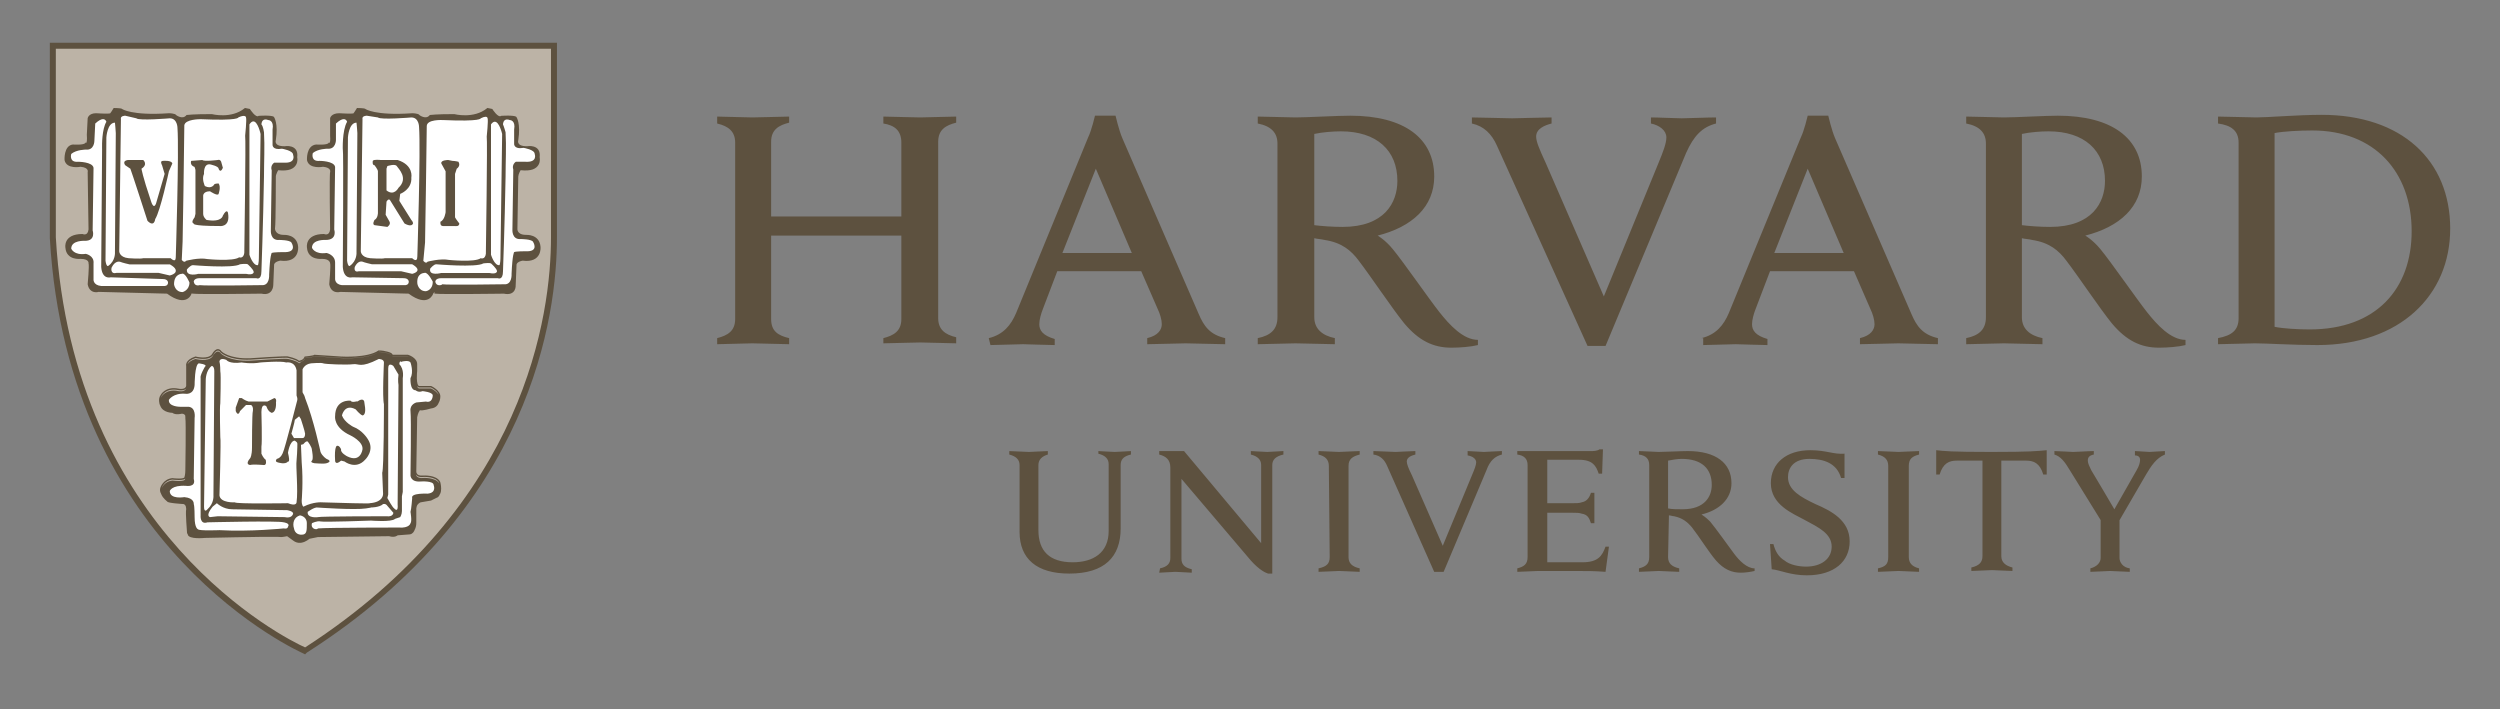
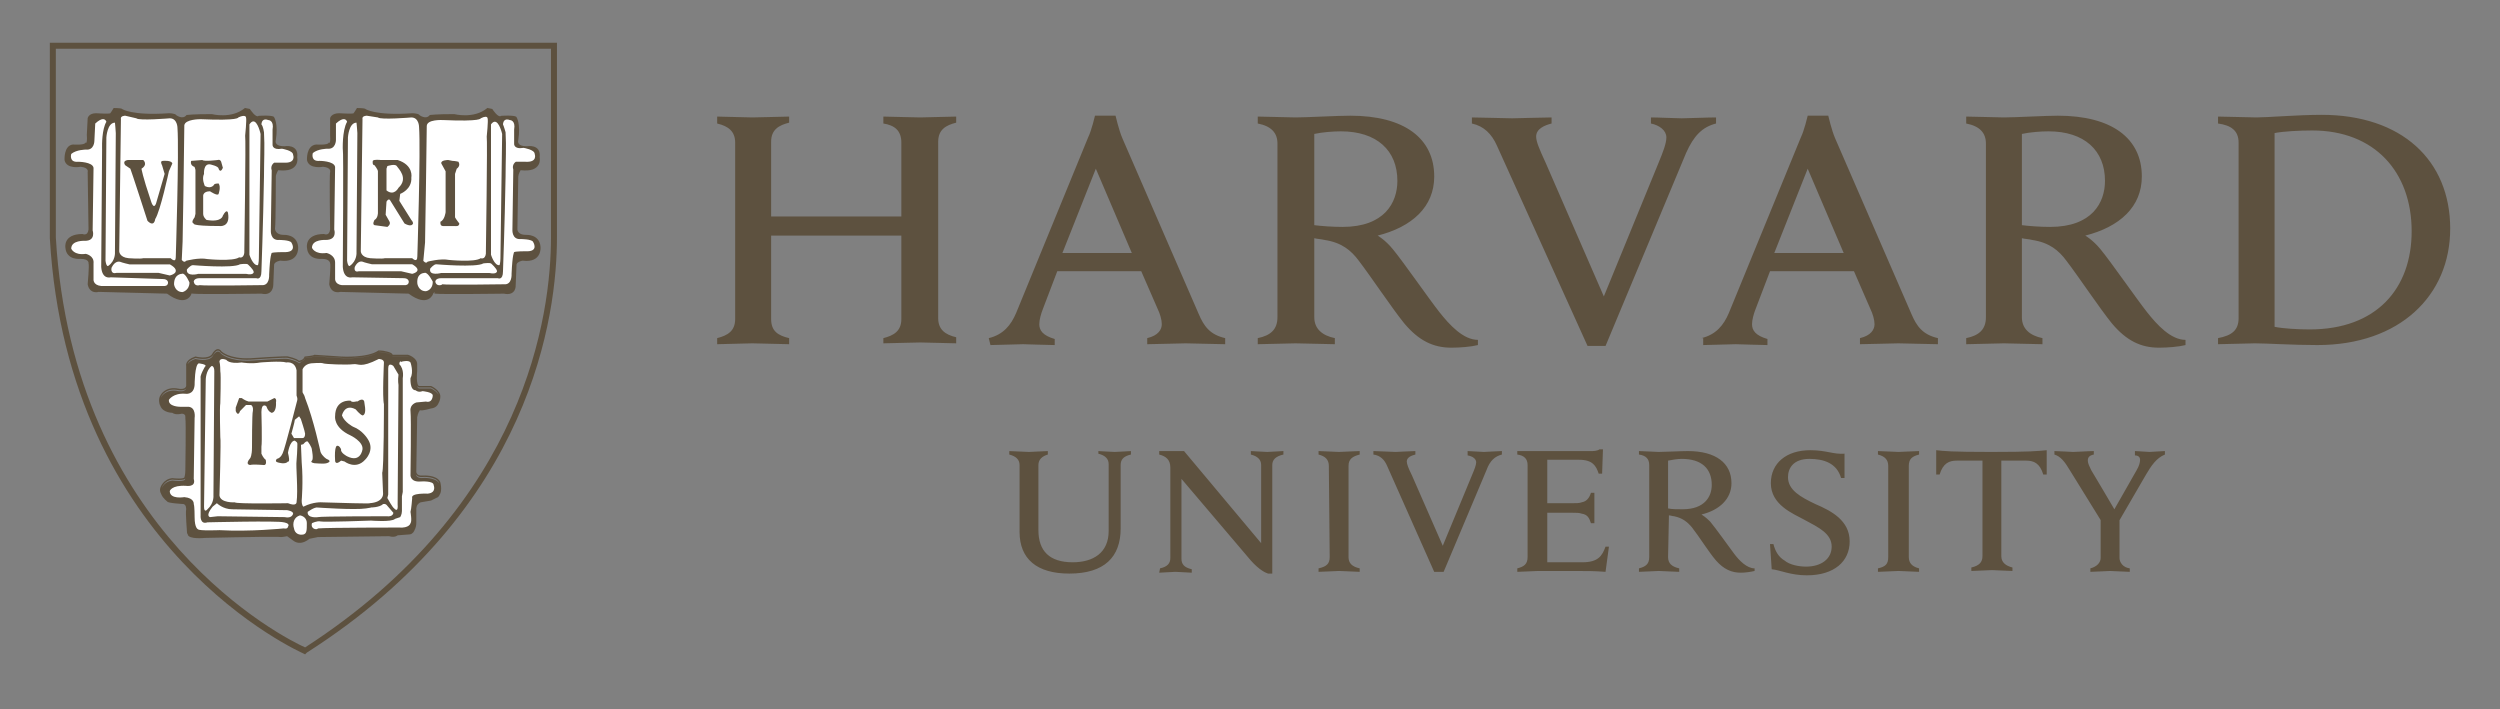
<svg xmlns="http://www.w3.org/2000/svg" width="148" height="42" viewBox="0 0 148 42" fill="none">
  <rect x="0" y="0" width="148" height="42" fill="#808080" stroke="none" />
  <path d="M60.358 27.527C60.358 27.218 60.156 27.012 59.75 26.909V26.704C59.953 26.704 60.713 26.755 60.916 26.755C61.068 26.755 61.829 26.704 62.032 26.704V26.909C61.677 27.012 61.474 27.218 61.474 27.527V31.384C61.474 32.619 62.133 33.287 63.503 33.287C64.72 33.287 65.633 32.722 65.633 31.436V27.475C65.633 27.166 65.43 26.961 65.024 26.858V26.704C65.176 26.704 65.785 26.755 65.988 26.755C66.191 26.755 66.799 26.704 66.951 26.704V26.909C66.495 27.012 66.343 27.218 66.343 27.527V31.281C66.343 32.979 65.379 33.956 63.3 33.956C61.373 33.956 60.358 33.082 60.358 31.487L60.358 27.527ZM68.675 33.647C69.132 33.544 69.284 33.339 69.284 33.03V27.681C69.284 27.218 69.03 27.012 68.625 26.909V26.704H70.095L74.66 32.156V27.526C74.66 27.218 74.457 27.012 74.051 26.909V26.703C74.203 26.703 74.812 26.755 75.015 26.755C75.218 26.755 75.826 26.703 75.978 26.703V26.909C75.522 27.012 75.319 27.218 75.319 27.526V33.956H75.066C74.913 33.904 74.558 33.75 74.051 33.184L69.943 28.349V33.081C69.943 33.39 70.095 33.596 70.552 33.699V33.904C70.4 33.904 69.791 33.853 69.588 33.853C69.385 33.853 68.777 33.904 68.625 33.904L68.675 33.647ZM104.784 32.207H104.986C105.088 32.619 105.291 32.979 105.646 33.184C105.95 33.441 106.508 33.544 106.914 33.544C107.826 33.544 108.435 33.081 108.435 32.361C108.435 31.59 107.674 31.23 106.812 30.767C106.153 30.407 104.834 29.892 104.834 28.607C104.834 27.424 105.747 26.652 107.167 26.652C108.131 26.652 108.536 26.909 109.196 26.858V28.298H108.993C108.739 27.424 107.979 27.166 107.116 27.166C106.153 27.166 105.849 27.732 105.849 28.247C105.849 29.018 106.609 29.43 107.471 29.841C108.435 30.253 109.5 30.818 109.5 32.053C109.5 33.236 108.587 34.059 106.964 34.059C106.001 34.059 105.392 33.75 104.885 33.699L104.784 32.207ZM124.41 30.87L122.533 27.835C122.229 27.321 121.975 27.012 121.621 26.909V26.703C121.874 26.703 122.584 26.755 122.736 26.755C122.939 26.755 123.649 26.703 123.953 26.703V26.909C123.7 26.961 123.598 27.064 123.598 27.269C123.598 27.424 123.7 27.629 123.801 27.835C123.903 27.989 125.17 30.15 125.17 30.15L126.489 27.835C126.641 27.578 126.692 27.372 126.692 27.218C126.692 27.064 126.59 26.961 126.388 26.961V26.703C126.59 26.703 127.098 26.755 127.25 26.755C127.402 26.755 127.96 26.703 128.163 26.703V26.909C127.655 27.115 127.351 27.578 127.047 28.092L125.373 30.973M125.475 30.613V33.03C125.475 33.287 125.678 33.596 126.083 33.647V33.853C125.88 33.853 125.12 33.802 124.917 33.802C124.714 33.802 124.004 33.853 123.75 33.853V33.647C124.156 33.544 124.359 33.287 124.359 33.03V30.715M89.824 26.703H94.185C94.338 26.703 94.54 26.703 94.692 26.601H94.895L94.845 28.041H94.642C94.49 27.578 94.287 27.218 93.475 27.218H91.599V29.79H93.07C93.272 29.79 93.526 29.79 93.627 29.738C93.932 29.687 94.084 29.481 94.185 29.172H94.388V30.973H94.185C94.084 30.664 93.983 30.458 93.627 30.407C93.526 30.355 93.272 30.355 93.07 30.355H91.599V33.287H93.678C94.591 33.287 94.845 32.927 95.047 32.361H95.25L95.047 33.853C94.388 33.802 93.983 33.802 93.222 33.802H91.041C90.838 33.802 90.078 33.853 89.824 33.853V33.647C90.23 33.544 90.433 33.39 90.433 32.979V27.527C90.433 27.167 90.23 26.961 89.824 26.909L89.824 26.703ZM78.667 27.578C78.667 27.218 78.464 27.012 78.058 26.909V26.703C78.312 26.703 79.022 26.755 79.275 26.755C79.478 26.755 80.239 26.703 80.493 26.703V26.909C80.087 27.012 79.833 27.166 79.833 27.578V32.978C79.833 33.338 80.036 33.544 80.493 33.647V33.853C80.239 33.853 79.529 33.801 79.275 33.801C79.073 33.801 78.312 33.853 78.058 33.853V33.647C78.515 33.544 78.718 33.39 78.718 32.978L78.667 27.578ZM111.783 27.578C111.783 27.218 111.581 27.012 111.175 26.909V26.703C111.428 26.703 112.189 26.755 112.392 26.755C112.595 26.755 113.356 26.703 113.609 26.703V26.909C113.203 27.012 113.001 27.166 113.001 27.578V32.978C113.001 33.338 113.203 33.544 113.609 33.647V33.853C113.356 33.853 112.646 33.801 112.392 33.801C112.189 33.801 111.428 33.853 111.175 33.853V33.647C111.631 33.544 111.783 33.39 111.783 32.978V27.578ZM117.869 26.755C115.485 26.755 115.08 26.703 114.623 26.652V28.092H114.826C115.029 27.424 115.384 27.269 115.84 27.269H117.362V32.927C117.362 33.287 117.159 33.493 116.703 33.596V33.801C116.956 33.801 117.717 33.75 117.92 33.75C118.123 33.75 118.883 33.801 119.137 33.801V33.596C118.731 33.493 118.478 33.287 118.478 32.927V27.269H119.948C120.405 27.269 120.76 27.424 120.962 28.092H121.165V26.652C120.607 26.703 120.253 26.755 117.869 26.755ZM98.75 32.978C98.75 33.339 98.953 33.544 99.409 33.647V33.853C99.156 33.853 98.395 33.801 98.192 33.801C97.989 33.801 97.279 33.853 97.026 33.853V33.647C97.431 33.544 97.634 33.39 97.634 32.978V27.526C97.634 27.166 97.431 26.961 97.026 26.909V26.703C97.279 26.703 97.989 26.755 98.192 26.755C98.547 26.755 99.511 26.703 99.916 26.703C101.59 26.703 102.503 27.424 102.503 28.607C102.503 29.532 101.793 30.201 100.728 30.458C100.728 30.458 100.981 30.613 101.235 30.87C101.539 31.23 102.351 32.361 102.655 32.773C102.959 33.184 103.416 33.647 103.872 33.647V33.801C103.669 33.853 103.314 33.904 103.061 33.904C102.503 33.904 102.046 33.699 101.59 33.184C101.184 32.721 100.576 31.744 100.17 31.23C99.916 30.921 99.612 30.664 99.105 30.561C99.004 30.561 98.902 30.51 98.801 30.51L98.75 32.978ZM98.75 30.098C98.953 30.149 99.308 30.149 99.612 30.149C100.931 30.149 101.336 29.378 101.336 28.709C101.336 27.732 100.728 27.166 99.561 27.166C99.308 27.166 99.004 27.218 98.75 27.269V30.098ZM82.116 27.578C81.964 27.218 81.71 26.96 81.305 26.909V26.703C81.558 26.703 82.42 26.755 82.623 26.755C82.775 26.755 83.536 26.703 83.79 26.703V26.909C83.587 26.96 83.282 27.063 83.282 27.32C83.282 27.475 83.384 27.732 83.587 28.143L85.412 32.31L87.137 28.143C87.289 27.783 87.39 27.526 87.39 27.372C87.39 27.166 87.187 27.012 86.883 26.96V26.703C87.086 26.703 87.644 26.755 87.847 26.755C87.999 26.755 88.658 26.703 88.912 26.703V26.909C88.506 27.012 88.202 27.269 87.999 27.835L85.463 33.853H84.905L82.116 27.578ZM88.607 8.598C88.303 7.929 87.847 7.466 87.136 7.312V6.952C87.593 6.952 89.165 7.004 89.52 7.004C89.824 7.004 91.346 6.952 91.853 6.952V7.312C91.447 7.415 90.94 7.621 90.94 8.084C90.94 8.392 91.143 8.855 91.498 9.627L94.947 17.548L98.192 9.627C98.446 9.01 98.649 8.495 98.649 8.135C98.649 7.724 98.243 7.415 97.736 7.312V6.952C98.192 6.952 99.207 7.004 99.562 7.004C99.866 7.004 101.083 6.952 101.59 6.952V7.312C100.779 7.518 100.272 8.032 99.815 9.061L95.048 20.48H93.983L88.607 8.598ZM42.456 20.017C43.065 19.862 43.522 19.605 43.522 18.885V8.444C43.522 7.775 43.116 7.467 42.456 7.312V6.901C42.761 6.901 44.181 6.952 44.536 6.952C44.941 6.952 46.412 6.901 46.717 6.901V7.261C46.108 7.415 45.651 7.672 45.651 8.392V12.816H53.36V8.444C53.36 7.724 52.954 7.415 52.295 7.312V6.901C52.599 6.901 54.07 6.952 54.476 6.952C54.831 6.952 56.251 6.901 56.606 6.901V7.261C55.997 7.415 55.541 7.672 55.541 8.392V18.834C55.541 19.502 55.946 19.811 56.606 19.965V20.325C56.301 20.325 54.831 20.274 54.476 20.274C54.07 20.274 52.65 20.325 52.295 20.325V20.017C52.904 19.862 53.36 19.605 53.36 18.885V13.947H45.651V18.885C45.651 19.605 46.057 19.862 46.717 20.017V20.377C46.412 20.377 44.891 20.325 44.536 20.325C44.181 20.325 42.812 20.377 42.456 20.377V20.017ZM131.308 20.017C132.12 19.862 132.525 19.554 132.525 18.834V8.444C132.525 7.724 132.069 7.415 131.308 7.312V6.901C131.765 6.901 133.185 6.952 133.59 6.952C134.25 6.952 136.025 6.798 137.445 6.798C142.161 6.798 145.052 9.473 145.052 13.536C145.052 17.496 142.06 20.428 137.191 20.428C135.771 20.428 134.148 20.325 133.489 20.325C133.083 20.325 131.765 20.377 131.308 20.377V20.017ZM134.655 19.348C135.163 19.451 136.025 19.502 136.735 19.502C140.69 19.502 142.77 17.085 142.77 13.69C142.77 10.193 140.589 7.724 136.887 7.724C136.126 7.724 135.163 7.775 134.655 7.878V19.348ZM77.806 18.782C77.806 19.451 78.262 19.862 79.023 20.017V20.377C78.566 20.377 77.146 20.325 76.69 20.325C76.335 20.325 74.915 20.377 74.459 20.377V20.017C75.219 19.862 75.625 19.502 75.625 18.782V8.495C75.625 7.878 75.27 7.467 74.459 7.312V6.901C74.915 6.901 76.284 6.952 76.69 6.952C77.349 6.952 79.175 6.849 79.936 6.849C83.131 6.849 84.906 8.187 84.906 10.45C84.906 12.25 83.587 13.433 81.559 13.947C81.559 13.947 82.015 14.205 82.471 14.771C83.029 15.439 84.601 17.702 85.21 18.474C85.819 19.245 86.63 20.12 87.492 20.12V20.428C87.086 20.531 86.427 20.583 85.92 20.583C84.855 20.583 83.993 20.171 83.131 19.142C82.421 18.268 81.153 16.365 80.443 15.439C79.986 14.822 79.428 14.359 78.414 14.205C78.211 14.153 78.008 14.153 77.806 14.102L77.806 18.782ZM77.806 13.33C78.211 13.382 78.871 13.433 79.479 13.433C81.964 13.433 82.725 11.993 82.725 10.707C82.725 8.907 81.508 7.775 79.378 7.775C78.921 7.775 78.262 7.827 77.806 7.929V13.33ZM119.696 18.782C119.696 19.451 120.152 19.862 120.913 20.017V20.377C120.456 20.377 119.036 20.325 118.631 20.325C118.276 20.325 116.856 20.377 116.399 20.377V20.017C117.16 19.862 117.566 19.502 117.566 18.782V8.495C117.566 7.878 117.211 7.467 116.399 7.312V6.901C116.856 6.901 118.225 6.952 118.631 6.952C119.29 6.952 121.116 6.849 121.826 6.849C125.021 6.849 126.796 8.187 126.796 10.45C126.796 12.25 125.477 13.433 123.449 13.947C123.449 13.947 123.905 14.205 124.362 14.771C124.919 15.439 126.491 17.702 127.1 18.474C127.709 19.245 128.52 20.12 129.382 20.12V20.428C128.977 20.531 128.317 20.583 127.81 20.583C126.745 20.583 125.883 20.171 125.021 19.142C124.311 18.268 123.043 16.365 122.333 15.439C121.876 14.822 121.319 14.359 120.304 14.205C120.102 14.153 119.899 14.153 119.696 14.102L119.696 18.782ZM119.696 13.33C120.101 13.382 120.761 13.433 121.369 13.433C123.854 13.433 124.615 11.993 124.615 10.707C124.615 8.907 123.398 7.775 121.268 7.775C120.811 7.775 120.152 7.827 119.696 7.929V13.33ZM58.534 20.017C59.396 19.811 59.852 19.245 60.157 18.525L64.417 8.135C64.62 7.724 64.823 6.849 64.823 6.849H66.04C66.04 6.849 66.243 7.724 66.445 8.187L70.959 18.577C71.263 19.297 71.618 19.811 72.531 20.017V20.377C72.024 20.377 70.553 20.325 70.198 20.325C69.843 20.325 68.423 20.377 67.916 20.377V20.017C68.576 19.862 68.778 19.502 68.778 19.194C68.778 18.937 68.677 18.577 68.525 18.268L67.561 16.056H62.591L61.729 18.319C61.628 18.577 61.526 18.937 61.526 19.194C61.526 19.554 61.729 19.862 62.439 20.068V20.428C61.983 20.428 60.816 20.377 60.563 20.377L58.635 20.428L58.534 20.017ZM67.003 14.976L64.873 9.987L62.895 14.976H67.003ZM100.727 20.017C101.589 19.811 102.046 19.245 102.35 18.525L106.61 8.135C106.813 7.724 107.016 6.849 107.016 6.849H108.233C108.233 6.849 108.436 7.724 108.639 8.187L113.152 18.577C113.457 19.297 113.812 19.811 114.725 20.017V20.377C114.217 20.377 112.747 20.325 112.392 20.325C112.037 20.325 110.617 20.377 110.11 20.377V20.017C110.769 19.862 110.972 19.502 110.972 19.194C110.972 18.937 110.87 18.577 110.718 18.268L109.755 16.056H104.785L103.922 18.319C103.821 18.577 103.72 18.937 103.72 19.194C103.72 19.554 103.922 19.862 104.632 20.068V20.428C104.176 20.428 103.01 20.377 102.756 20.377L100.829 20.428V20.017H100.727ZM109.146 14.976L107.016 9.987L105.038 14.976H109.146Z" fill="#5D513F" />
-   <path d="M3.153 2.735H32.82V14.102C32.82 19.297 30.893 30.356 18.113 38.586C18.113 38.586 4.217 32.722 3.152 14.102L3.153 2.735Z" fill="#BCB3A6" />
  <path d="M12.908 20.668C12.834 20.665 12.769 20.703 12.717 20.749C12.615 20.838 12.555 20.961 12.551 20.968C12.438 21.128 12.2 21.169 11.984 21.163C11.768 21.156 11.582 21.106 11.582 21.106L11.57 21.103L11.558 21.108C11.247 21.213 11.109 21.347 11.052 21.462C11.023 21.52 11.016 21.572 11.016 21.61C11.016 21.639 11.02 21.652 11.022 21.661V22.839C11.011 22.904 10.981 22.944 10.94 22.972C10.898 23 10.842 23.015 10.786 23.021C10.674 23.033 10.566 23.009 10.566 23.009H10.565C10.175 22.93 9.907 23.023 9.74 23.138C9.576 23.251 9.511 23.383 9.509 23.387C9.342 23.616 9.452 23.937 9.452 23.937V23.939C9.463 23.969 9.475 23.996 9.49 24.022C9.49 24.022 9.492 24.028 9.492 24.028C9.644 24.439 10.202 24.439 10.202 24.439C10.405 24.593 10.76 24.49 10.76 24.49C10.864 24.49 10.924 24.534 10.962 24.589C10.98 24.665 10.972 24.741 10.972 24.741L10.97 24.75L10.973 24.758C10.976 24.772 10.983 24.843 10.986 24.941C10.99 25.039 10.991 25.167 10.992 25.317C10.995 25.615 10.993 25.995 10.99 26.367C10.984 27.113 10.972 27.833 10.972 27.833C10.972 28.085 10.923 28.232 10.923 28.232L10.921 28.238V28.245C10.921 28.258 10.917 28.264 10.903 28.275C10.889 28.286 10.865 28.299 10.833 28.307C10.768 28.325 10.675 28.331 10.582 28.331C10.396 28.331 10.207 28.306 10.207 28.306L10.202 28.305L10.197 28.306C9.669 28.36 9.505 28.841 9.504 28.846V28.847C9.462 28.947 9.465 29.048 9.494 29.139C9.508 29.185 9.528 29.229 9.552 29.27C9.646 29.503 9.898 29.686 9.898 29.686C9.898 29.788 10.862 29.839 10.862 29.839C10.92 29.854 10.96 29.896 10.989 29.946C10.992 29.955 10.996 29.964 10.998 29.973C11.022 30.063 11.022 30.148 11.022 30.148C11.015 30.175 11.012 30.206 11.01 30.25C11.008 30.3 11.007 30.362 11.008 30.431C11.011 30.569 11.018 30.739 11.028 30.903C11.047 31.232 11.072 31.54 11.072 31.54L11.073 31.542V31.544C11.079 31.577 11.095 31.605 11.114 31.63C11.114 31.631 11.115 31.64 11.115 31.64C11.166 31.948 12.129 31.845 12.129 31.845C12.129 31.845 15.507 31.766 16.419 31.781C16.55 31.783 16.63 31.788 16.642 31.794C16.744 31.794 16.998 31.743 16.998 31.743L17.352 32C17.495 32.113 17.643 32.145 17.778 32.136C17.805 32.134 17.833 32.13 17.859 32.126C18.119 32.078 18.316 31.897 18.316 31.897L18.823 31.794C18.925 31.794 23.033 31.743 23.033 31.743C23.388 31.846 23.54 31.691 23.54 31.691L24.199 31.64C24.224 31.64 24.248 31.637 24.27 31.634C24.431 31.604 24.514 31.473 24.557 31.345C24.57 31.32 24.584 31.295 24.593 31.269C24.647 31.119 24.645 30.971 24.645 30.971V30.102C24.654 30.033 24.67 29.979 24.687 29.931C24.779 29.765 24.909 29.737 24.909 29.737L25.517 29.633L25.822 29.48C25.939 29.45 26.001 29.367 26.036 29.267C26.045 29.252 26.055 29.239 26.062 29.224C26.104 29.133 26.116 29.027 26.116 28.927C26.116 28.727 26.064 28.542 26.064 28.542L26.063 28.538L26.062 28.534C25.951 28.309 25.695 28.217 25.474 28.177C25.252 28.138 25.058 28.151 25.058 28.151H25.056C24.812 28.176 24.72 28.105 24.678 28.036C24.636 27.966 24.645 27.891 24.645 27.891V27.888L24.697 24.701C24.717 24.581 24.751 24.486 24.785 24.408C24.825 24.331 24.858 24.285 24.858 24.285C25.011 24.336 25.517 24.181 25.517 24.181C25.809 24.152 25.93 23.97 25.983 23.82C25.987 23.812 25.994 23.803 25.998 23.794C26.065 23.652 26.065 23.521 26.065 23.517C26.092 23.315 25.954 23.149 25.816 23.036C25.678 22.923 25.534 22.857 25.534 22.857L25.526 22.853H24.814C24.794 22.849 24.778 22.838 24.761 22.816C24.744 22.793 24.728 22.759 24.716 22.717C24.692 22.634 24.68 22.523 24.677 22.412C24.671 22.191 24.696 21.975 24.696 21.975L24.697 21.972V21.558C24.697 21.358 24.556 21.218 24.424 21.13C24.291 21.043 24.16 21.004 24.16 21.004L24.154 21.002H23.25C23.229 20.967 23.207 20.934 23.173 20.911C23.128 20.882 23.076 20.86 23.026 20.843C22.927 20.809 22.835 20.797 22.835 20.797C22.669 20.744 22.424 20.745 22.424 20.745H22.411L22.4 20.752C22.084 20.973 21.53 21.066 21.058 21.098C20.585 21.13 20.195 21.105 20.195 21.105L18.604 21.001L18.59 21.014C18.595 21.009 18.585 21.017 18.569 21.023C18.552 21.029 18.529 21.035 18.502 21.041C18.449 21.053 18.382 21.064 18.316 21.073C18.184 21.092 18.058 21.105 18.058 21.105L18.032 21.107L18.023 21.134C17.979 21.267 17.847 21.312 17.847 21.312L17.707 21.36C17.614 21.281 17.47 21.22 17.333 21.178C17.188 21.133 17.068 21.108 17.062 21.107C17.061 21.107 17.06 21.106 17.059 21.105C17.054 21.103 17.049 21.102 17.045 21.101C17.037 21.099 17.029 21.098 17.019 21.097C16.998 21.095 16.971 21.095 16.938 21.094C16.873 21.093 16.783 21.096 16.677 21.099C16.465 21.106 16.187 21.12 15.911 21.136C15.36 21.169 14.816 21.208 14.815 21.208C14.186 21.233 13.761 21.131 13.494 21.024C13.227 20.917 13.122 20.809 13.122 20.809C13.055 20.716 12.981 20.671 12.908 20.668ZM12.905 20.753C12.949 20.755 13.001 20.78 13.059 20.863L13.06 20.865L13.062 20.868C13.062 20.868 13.185 20.991 13.464 21.102C13.742 21.214 14.179 21.318 14.818 21.292H14.821C14.821 21.292 15.365 21.253 15.916 21.221C16.192 21.205 16.469 21.191 16.68 21.184C16.785 21.18 16.875 21.178 16.938 21.179C16.97 21.179 16.995 21.18 17.012 21.182C17.019 21.182 17.023 21.183 17.027 21.184L17.029 21.186L17.04 21.189C17.04 21.189 17.166 21.214 17.31 21.258C17.453 21.302 17.616 21.37 17.679 21.434L17.697 21.452L17.873 21.393C17.873 21.393 17.982 21.328 18.055 21.217C17.998 21.356 17.86 21.404 17.86 21.404L17.708 21.507C17.556 21.353 17.048 21.25 17.048 21.25C16.998 21.199 14.817 21.353 14.817 21.353C13.549 21.404 13.092 20.942 13.092 20.942C12.839 20.582 12.585 21.095 12.585 21.095C12.332 21.456 11.571 21.25 11.571 21.25C11.29 21.345 11.165 21.461 11.106 21.559C11.11 21.542 11.116 21.522 11.127 21.5C11.171 21.411 11.29 21.291 11.58 21.191C11.596 21.195 11.766 21.241 11.983 21.247C12.21 21.254 12.479 21.216 12.62 21.017L12.622 21.015L12.624 21.012C12.624 21.012 12.685 20.888 12.771 20.812C12.814 20.774 12.861 20.751 12.905 20.753ZM22.436 20.83C22.454 20.83 22.683 20.833 22.817 20.878L22.821 20.879L22.824 20.88C22.824 20.88 22.91 20.893 23.001 20.924C23.047 20.939 23.093 20.958 23.129 20.982C23.135 20.985 23.138 20.99 23.143 20.994C23.021 20.918 22.83 20.889 22.83 20.889C22.678 20.838 22.424 20.838 22.424 20.838C21.765 21.301 20.192 21.199 20.192 21.199L18.62 21.095C18.57 21.146 18.08 21.197 18.069 21.198C18.071 21.194 18.074 21.192 18.076 21.188C18.083 21.187 18.199 21.175 18.329 21.157C18.396 21.147 18.465 21.136 18.521 21.123C18.549 21.117 18.575 21.11 18.596 21.103C18.607 21.099 18.616 21.092 18.626 21.087L20.19 21.189C20.19 21.189 20.587 21.215 21.065 21.183C21.538 21.151 22.091 21.065 22.436 20.83ZM23.23 21.086H24.141C24.144 21.087 24.217 21.116 24.301 21.16C24.216 21.117 24.148 21.095 24.148 21.095H23.235C23.234 21.092 23.232 21.09 23.23 21.086ZM24.318 21.169C24.34 21.181 24.357 21.187 24.38 21.202C24.386 21.206 24.392 21.212 24.398 21.216C24.371 21.198 24.344 21.182 24.318 21.169ZM24.679 22.837C24.685 22.847 24.689 22.858 24.696 22.866C24.722 22.901 24.757 22.928 24.8 22.937L24.804 22.938H25.507C25.513 22.94 25.64 23 25.765 23.102C25.853 23.175 25.93 23.265 25.965 23.365C25.874 23.217 25.707 23.103 25.604 23.044C25.553 23.015 25.517 22.999 25.517 22.999H24.808C24.746 22.986 24.706 22.924 24.679 22.837ZM11.039 22.994C10.912 23.239 10.557 23.153 10.557 23.153C9.796 22.998 9.542 23.513 9.542 23.513C9.536 23.523 9.532 23.533 9.526 23.543C9.537 23.505 9.553 23.468 9.577 23.435L9.581 23.429C9.581 23.429 9.639 23.311 9.789 23.207C9.939 23.103 10.179 23.017 10.549 23.091C10.549 23.091 10.668 23.118 10.796 23.104C10.861 23.098 10.93 23.081 10.988 23.042C11.007 23.029 11.023 23.012 11.039 22.994ZM24.614 28.086C24.675 28.181 24.809 28.262 25.065 28.236C25.065 28.236 25.251 28.224 25.461 28.261C25.67 28.299 25.895 28.386 25.987 28.572C25.987 28.573 25.993 28.598 25.995 28.607C25.757 28.25 25.062 28.296 25.062 28.296C24.73 28.33 24.639 28.189 24.614 28.086ZM10.968 28.328C10.967 28.331 10.963 28.347 10.963 28.347C10.963 28.373 10.951 28.395 10.93 28.412C10.909 28.429 10.88 28.441 10.844 28.451C10.63 28.509 10.202 28.451 10.202 28.451C9.835 28.488 9.655 28.739 9.583 28.876C9.583 28.876 9.724 28.441 10.206 28.391C10.215 28.392 10.394 28.416 10.584 28.416C10.68 28.416 10.777 28.41 10.855 28.389C10.894 28.378 10.929 28.364 10.957 28.341C10.961 28.338 10.964 28.332 10.968 28.328ZM14.501 6.391L14.486 6.404C13.695 7.056 12.545 6.756 12.545 6.756L12.54 6.755H12.535C11.418 6.755 11.058 6.806 11.058 6.806L11.042 6.809L11.032 6.821C10.917 6.962 10.775 6.96 10.651 6.924C10.529 6.888 10.437 6.819 10.433 6.816C10.41 6.782 10.374 6.763 10.334 6.749C10.289 6.733 10.238 6.723 10.188 6.717C10.09 6.703 9.999 6.703 9.999 6.703H9.997L9.996 6.704C8.883 6.781 8.189 6.716 7.775 6.633C7.569 6.592 7.432 6.546 7.348 6.511C7.263 6.476 7.234 6.453 7.234 6.453L7.239 6.459C7.222 6.442 7.207 6.436 7.188 6.43C7.169 6.425 7.147 6.42 7.124 6.416C7.076 6.409 7.02 6.405 6.965 6.401C6.856 6.395 6.753 6.394 6.753 6.394H6.727L6.716 6.417C6.671 6.507 6.535 6.695 6.524 6.709C6.518 6.711 6.505 6.715 6.48 6.718C6.451 6.721 6.414 6.724 6.372 6.725C6.288 6.727 6.184 6.726 6.083 6.723C5.881 6.716 5.691 6.704 5.691 6.704L5.689 6.703H5.688C5.477 6.703 5.35 6.772 5.278 6.844C5.207 6.917 5.191 6.994 5.191 6.994L5.19 6.997L5.14 7.981V7.984C5.165 8.289 5.134 8.413 5.114 8.446C5.104 8.462 5.103 8.459 5.103 8.459L5.068 8.436L5.045 8.471C5.031 8.491 4.981 8.518 4.909 8.534C4.837 8.55 4.748 8.558 4.66 8.561C4.486 8.568 4.323 8.555 4.323 8.555L4.319 8.554L4.315 8.555C4.177 8.569 4.074 8.638 4.002 8.729C3.93 8.821 3.886 8.934 3.86 9.044C3.807 9.263 3.821 9.475 3.821 9.475V9.48C3.849 9.619 3.927 9.717 4.025 9.78C4.123 9.843 4.241 9.873 4.352 9.887C4.569 9.912 4.76 9.876 4.771 9.873H4.772C5.042 9.899 5.14 9.983 5.176 10.051C5.213 10.119 5.192 10.179 5.192 10.179L5.19 10.185V10.192C5.19 10.298 5.203 11.144 5.216 11.967C5.229 12.787 5.241 13.575 5.241 13.581C5.229 13.691 5.2 13.761 5.165 13.803C5.131 13.846 5.092 13.865 5.053 13.873C4.973 13.889 4.893 13.857 4.893 13.857L4.885 13.853H4.877C4.31 13.853 4.049 14.053 3.94 14.26C3.832 14.466 3.872 14.67 3.873 14.672C3.901 15.046 4.133 15.218 4.351 15.285C4.571 15.352 4.78 15.325 4.78 15.325L4.775 15.326C5.047 15.326 5.158 15.399 5.205 15.463C5.252 15.527 5.242 15.585 5.242 15.585L5.24 15.598L5.246 15.612C5.244 15.608 5.252 15.638 5.254 15.677C5.256 15.716 5.257 15.768 5.256 15.828C5.253 15.947 5.245 16.098 5.236 16.245C5.217 16.541 5.191 16.823 5.191 16.823V16.828L5.192 16.834C5.245 17.13 5.414 17.251 5.566 17.286C5.706 17.319 5.822 17.285 5.84 17.28H5.842L9.89 17.384C10.468 17.811 10.841 17.823 11.065 17.706C11.279 17.595 11.335 17.395 11.342 17.372L11.412 17.383C11.458 17.39 11.546 17.394 11.676 17.398C11.806 17.401 11.974 17.404 12.167 17.405C12.554 17.407 13.042 17.406 13.524 17.403C14.006 17.4 14.482 17.395 14.844 17.391C15.203 17.387 15.45 17.384 15.474 17.384H15.477C15.643 17.421 15.773 17.413 15.873 17.374C15.975 17.334 16.044 17.264 16.089 17.19C16.178 17.044 16.178 16.883 16.178 16.881V16.879L16.228 15.653C16.249 15.572 16.335 15.513 16.424 15.477C16.511 15.442 16.589 15.431 16.595 15.43C17.158 15.505 17.434 15.304 17.555 15.079C17.676 14.854 17.649 14.614 17.649 14.612V14.611C17.622 14.237 17.403 14.052 17.197 13.971C16.991 13.89 16.793 13.905 16.793 13.905L16.796 13.904C16.527 13.904 16.404 13.809 16.341 13.717C16.279 13.626 16.279 13.537 16.279 13.536V13.535C16.293 13.446 16.302 13.224 16.309 12.924C16.316 12.619 16.32 12.243 16.323 11.877C16.33 11.144 16.33 10.449 16.33 10.449C16.33 10.386 16.366 10.284 16.403 10.203C16.435 10.132 16.459 10.091 16.467 10.078C16.779 10.11 17.018 10.091 17.185 10.03C17.36 9.967 17.467 9.864 17.529 9.756C17.651 9.543 17.596 9.318 17.595 9.313C17.618 9.12 17.59 8.974 17.523 8.872C17.455 8.768 17.353 8.71 17.252 8.679C17.055 8.619 16.859 8.656 16.846 8.658C16.499 8.658 16.38 8.56 16.338 8.475C16.296 8.39 16.328 8.303 16.328 8.303L16.328 8.299L16.329 8.295C16.406 7.802 16.381 7.462 16.335 7.244C16.29 7.026 16.221 6.927 16.221 6.927L16.217 6.921L16.21 6.915C16.158 6.88 16.083 6.867 15.993 6.857C15.902 6.847 15.798 6.844 15.699 6.844C15.5 6.844 15.322 6.857 15.322 6.857L15.309 6.858L15.3 6.865C15.264 6.893 15.225 6.89 15.171 6.862C15.116 6.835 15.056 6.782 15 6.722C14.89 6.604 14.802 6.465 14.802 6.465L14.792 6.45L14.501 6.391ZM28.853 6.391L28.838 6.404C28.047 7.056 26.897 6.756 26.897 6.756L26.892 6.755H26.886C25.82 6.755 25.461 6.806 25.461 6.806L25.445 6.809L25.435 6.821C25.32 6.962 25.178 6.96 25.054 6.924C24.934 6.889 24.844 6.822 24.837 6.817C24.814 6.782 24.777 6.763 24.737 6.749C24.692 6.733 24.64 6.723 24.591 6.717C24.493 6.703 24.402 6.703 24.402 6.703H24.4L24.399 6.704C23.286 6.781 22.592 6.716 22.178 6.633C21.971 6.592 21.835 6.546 21.75 6.511C21.666 6.476 21.637 6.453 21.637 6.453L21.642 6.459C21.625 6.442 21.609 6.436 21.59 6.43C21.571 6.425 21.55 6.42 21.527 6.416C21.479 6.409 21.422 6.405 21.367 6.401C21.258 6.395 21.156 6.394 21.156 6.394H21.13L21.119 6.417C21.074 6.507 20.936 6.696 20.926 6.71C20.92 6.712 20.906 6.715 20.882 6.718C20.853 6.721 20.817 6.724 20.775 6.725C20.691 6.727 20.587 6.726 20.486 6.723C20.284 6.716 20.093 6.704 20.093 6.704L20.092 6.703H20.091C19.855 6.703 19.717 6.77 19.639 6.842C19.561 6.914 19.543 6.994 19.543 6.994V8.035C19.568 8.314 19.536 8.425 19.518 8.451C19.509 8.464 19.51 8.459 19.508 8.459C19.506 8.459 19.505 8.459 19.505 8.459L19.471 8.436L19.448 8.471C19.434 8.491 19.384 8.518 19.312 8.534C19.24 8.55 19.149 8.558 19.062 8.561C18.888 8.568 18.724 8.555 18.724 8.555L18.721 8.554L18.718 8.555C18.568 8.569 18.455 8.636 18.376 8.727C18.296 8.818 18.248 8.932 18.218 9.043C18.159 9.263 18.173 9.474 18.173 9.474V9.476L18.174 9.48C18.201 9.619 18.28 9.717 18.378 9.78C18.476 9.843 18.592 9.873 18.704 9.886C18.921 9.912 19.113 9.875 19.124 9.873H19.125C19.395 9.899 19.492 9.983 19.528 10.051C19.564 10.119 19.545 10.179 19.545 10.179L19.544 10.18V10.182C19.534 10.221 19.531 10.287 19.528 10.395C19.524 10.502 19.522 10.644 19.521 10.809C19.518 11.137 19.52 11.555 19.523 11.967C19.529 12.787 19.543 13.575 19.543 13.581C19.53 13.691 19.5 13.761 19.466 13.803C19.432 13.846 19.393 13.864 19.353 13.873C19.274 13.889 19.195 13.857 19.195 13.857L19.187 13.852H19.178C18.611 13.852 18.35 14.053 18.241 14.26C18.133 14.466 18.173 14.67 18.174 14.672C18.201 15.046 18.434 15.218 18.652 15.285C18.871 15.352 19.082 15.325 19.082 15.325L19.077 15.326C19.322 15.326 19.433 15.398 19.488 15.465C19.543 15.531 19.543 15.592 19.543 15.592V15.602L19.547 15.611C19.545 15.608 19.552 15.638 19.554 15.677C19.556 15.716 19.557 15.768 19.555 15.827C19.553 15.947 19.545 16.098 19.536 16.245C19.517 16.54 19.492 16.823 19.492 16.823L19.491 16.828L19.492 16.834C19.545 17.13 19.715 17.251 19.866 17.286C20.007 17.319 20.123 17.286 20.141 17.281H20.143L24.191 17.384C24.769 17.811 25.141 17.824 25.365 17.707C25.58 17.594 25.65 17.381 25.656 17.36L25.657 17.359C25.675 17.324 25.714 17.307 25.733 17.307C25.743 17.307 25.742 17.309 25.74 17.306C25.738 17.303 25.742 17.305 25.733 17.323L25.708 17.375L25.764 17.384C25.809 17.391 25.898 17.395 26.027 17.399C26.157 17.402 26.325 17.404 26.519 17.406C26.906 17.408 27.394 17.407 27.876 17.404C28.358 17.401 28.833 17.396 29.194 17.392C29.555 17.387 29.806 17.385 29.828 17.385C30.006 17.422 30.142 17.413 30.245 17.374C30.349 17.334 30.418 17.263 30.46 17.189C30.544 17.04 30.528 16.874 30.528 16.874L30.529 16.88L30.58 15.653C30.6 15.572 30.686 15.513 30.775 15.477C30.862 15.441 30.942 15.431 30.946 15.431C31.509 15.506 31.785 15.304 31.906 15.079C32.027 14.854 31.999 14.615 31.999 14.613V14.611C31.972 14.237 31.755 14.052 31.548 13.971C31.342 13.89 31.143 13.905 31.143 13.905L31.147 13.904C30.852 13.904 30.731 13.808 30.676 13.718C30.62 13.628 30.631 13.54 30.631 13.54V13.535C30.631 13.231 30.682 10.45 30.682 10.45V10.449C30.682 10.386 30.717 10.284 30.754 10.203C30.786 10.132 30.812 10.09 30.819 10.077C31.132 10.109 31.37 10.09 31.538 10.03C31.712 9.967 31.82 9.863 31.881 9.756C32.003 9.543 31.949 9.318 31.948 9.313C31.971 9.119 31.941 8.973 31.874 8.872C31.806 8.768 31.704 8.71 31.603 8.679C31.405 8.619 31.209 8.656 31.198 8.658C30.851 8.658 30.733 8.56 30.691 8.475C30.649 8.39 30.68 8.303 30.68 8.303L30.682 8.295C30.758 7.802 30.733 7.462 30.688 7.244C30.642 7.026 30.573 6.927 30.573 6.927L30.568 6.92L30.562 6.915C30.51 6.88 30.435 6.867 30.345 6.857C30.254 6.847 30.15 6.844 30.051 6.844C29.852 6.844 29.673 6.857 29.673 6.857L29.661 6.858L29.651 6.865C29.615 6.893 29.577 6.89 29.523 6.862C29.469 6.835 29.407 6.782 29.351 6.722C29.241 6.604 29.154 6.465 29.154 6.465L29.144 6.45L28.853 6.391Z" fill="#5D513F" />
  <path d="M18.063 38.738L17.961 38.687C17.86 38.635 4.015 32.566 2.95 14.101V2.528H32.972V14.049C32.972 18.576 31.552 30.097 18.164 38.635L18.063 38.738ZM3.305 2.887V14.048C4.319 31.536 16.896 37.811 18.063 38.326C31.198 29.839 32.618 18.523 32.618 14.048V2.887H3.305Z" fill="#5D513F" />
  <path d="M7.413 6.85C7.413 6.85 7.108 6.85 7.159 7.056L7.058 14.874C7.058 14.874 7.058 15.234 7.616 15.286C7.616 15.286 8.325 15.337 8.477 15.286H10.101C10.101 15.286 10.405 15.594 10.405 15.234C10.405 15.234 10.607 8.908 10.506 7.571C10.506 7.571 10.506 7.004 10.049 7.004C10.049 7.004 8.224 7.158 8.072 7.004L7.413 6.85ZM14.452 6.862C14.385 6.856 14.278 6.875 14.107 6.953C14.107 6.953 14.158 7.159 11.876 7.056C11.825 7.056 10.963 7.056 10.912 7.416C10.912 7.416 10.862 11.119 10.862 11.222L10.81 14.308L10.76 15.388C10.76 15.388 10.912 15.594 11.013 15.439C11.013 15.439 11.774 15.234 12.281 15.337C12.281 15.337 13.803 15.491 14.158 15.233C14.158 15.233 14.411 15.336 14.462 14.976C14.462 14.976 14.563 8.135 14.513 8.033C14.513 8.033 14.614 7.056 14.563 6.953C14.563 6.953 14.564 6.872 14.452 6.862ZM6.091 7.054C5.992 7.057 5.847 7.12 5.638 7.313L5.587 8.342C5.587 8.342 5.587 8.908 5.08 8.856C5.08 8.856 4.522 8.856 4.217 9.113C4.217 9.113 4.066 9.627 4.623 9.576C4.623 9.576 5.486 9.576 5.537 9.936L5.485 13.639C5.485 13.639 5.689 14.257 5.03 14.257C5.03 14.257 4.217 14.205 4.217 14.719C4.217 14.719 4.37 15.131 5.08 15.028C5.08 15.028 5.587 15.131 5.537 15.594V16.519C5.537 16.519 5.485 16.88 5.992 16.931H9.745C9.745 16.931 9.948 16.931 9.948 16.725C9.948 16.725 9.948 16.519 9.644 16.519L6.551 16.417C6.551 16.417 6.043 16.572 5.992 15.8C5.992 15.8 6.041 9.195 6.043 8.905C6.043 8.905 6.044 8.908 6.044 8.908C6.044 8.908 6.043 8.883 6.043 8.881C6.043 8.878 6.044 8.805 6.044 8.804C6.043 8.802 6.043 8.802 6.042 8.8C6.036 8.547 6.035 7.653 6.297 7.21C6.297 7.21 6.257 7.049 6.091 7.054ZM15.694 7.073C15.477 7.092 15.476 7.364 15.476 7.364C15.578 7.467 15.628 7.828 15.628 7.828C15.679 8.651 15.628 9.576 15.628 10.451C15.577 13.383 15.476 16.057 15.476 16.057C15.476 16.623 15.172 16.468 15.172 16.468H11.824C11.469 16.468 11.47 16.674 11.47 16.674C11.521 16.983 11.824 16.88 11.824 16.88C12.129 16.931 15.476 16.88 15.476 16.88C15.983 16.931 15.933 16.262 15.933 16.262C15.984 15.079 16.085 14.976 16.085 14.976C16.186 14.925 16.744 14.925 16.744 14.925C17.657 14.976 17.251 14.359 17.251 14.359C17.15 14.205 16.541 14.205 16.541 14.205C15.983 14.256 16.034 13.639 16.034 13.639L16.085 10.09C15.983 9.781 16.237 9.628 16.237 9.628H16.795C17.555 9.679 17.352 9.165 17.352 9.165C17.352 8.908 16.694 8.804 16.694 8.804C16.085 8.907 16.135 8.547 16.135 8.547V7.673C16.236 7.107 15.882 7.107 15.882 7.107C15.806 7.078 15.745 7.069 15.694 7.073ZM14.978 7.188C14.914 7.196 14.842 7.249 14.766 7.364V15.08C14.766 15.08 14.969 15.748 15.273 15.697C15.273 15.697 15.324 15.543 15.324 15.286L15.426 7.93C15.426 7.93 15.259 7.149 14.978 7.188ZM6.805 7.261C6.348 7.261 6.297 8.136 6.297 8.136L6.246 15.44C6.297 15.8 6.398 15.748 6.398 15.748C6.855 15.439 6.805 14.925 6.805 14.925C6.805 14.925 6.855 7.982 6.855 7.879C6.855 7.776 6.805 7.261 6.805 7.261ZM7.016 15.488C6.994 15.489 6.97 15.492 6.944 15.5C6.843 15.529 6.718 15.617 6.612 15.831L6.61 15.835L6.609 15.839C6.609 15.839 6.579 15.935 6.602 16.029C6.614 16.076 6.644 16.126 6.698 16.152C6.75 16.177 6.819 16.177 6.909 16.153H9.385L10.049 16.308L10.058 16.306C10.058 16.306 10.106 16.295 10.164 16.273C10.223 16.251 10.294 16.219 10.347 16.166C10.373 16.139 10.395 16.107 10.404 16.067C10.413 16.028 10.408 15.983 10.388 15.94C10.348 15.852 10.252 15.764 10.071 15.659L10.061 15.652H7.671C7.667 15.652 7.559 15.628 7.435 15.596C7.309 15.564 7.165 15.522 7.127 15.503L7.125 15.502H7.124C7.124 15.502 7.08 15.484 7.016 15.488ZM14.55 15.623C14.408 15.616 14.209 15.645 14.209 15.645C13.803 15.902 11.419 15.697 11.419 15.697C11.267 15.697 11.064 15.954 11.064 15.954C11.013 16.417 11.774 16.211 11.723 16.211H14.563C15.02 16.314 15.02 16.108 15.02 16.108C15.02 15.954 14.665 15.645 14.665 15.645C14.64 15.633 14.598 15.626 14.55 15.623ZM10.798 16.2C10.785 16.201 10.772 16.204 10.76 16.211C10.76 16.211 10.303 16.211 10.303 16.829C10.303 16.829 10.354 17.291 10.81 17.291C10.81 17.291 11.216 17.188 11.216 16.725C11.216 16.725 10.993 16.183 10.798 16.2ZM21.714 6.85C21.714 6.85 21.409 6.85 21.46 7.056L21.359 14.874C21.359 14.874 21.359 15.234 21.917 15.286C21.917 15.286 22.627 15.337 22.779 15.286H24.402C24.402 15.286 24.706 15.594 24.706 15.182C24.706 15.182 24.909 8.856 24.808 7.518C24.808 7.518 24.808 6.953 24.351 6.953C24.351 6.953 22.525 7.107 22.373 6.953L21.714 6.85ZM28.733 6.913C28.673 6.916 28.586 6.94 28.459 7.004C28.459 7.004 28.509 7.21 26.227 7.107C26.177 7.107 25.264 7.055 25.264 7.467C25.264 7.467 25.213 11.17 25.213 11.273L25.163 14.359L25.061 15.439C25.061 15.439 25.214 15.645 25.315 15.491C25.315 15.491 26.076 15.285 26.583 15.388C26.583 15.388 28.104 15.543 28.459 15.286C28.459 15.286 28.712 15.389 28.763 15.028C28.763 15.028 28.864 8.188 28.814 8.085C28.814 8.085 28.916 7.107 28.865 7.004C28.865 7.004 28.865 6.907 28.733 6.913ZM20.342 7.054C20.242 7.057 20.097 7.12 19.888 7.313V8.29C19.888 8.29 19.888 8.855 19.381 8.804C19.381 8.804 18.824 8.804 18.519 9.061C18.519 9.061 18.366 9.576 18.924 9.524C18.924 9.524 19.787 9.525 19.838 9.885L19.787 13.588C19.787 13.588 19.99 14.205 19.28 14.205C19.28 14.205 18.469 14.153 18.469 14.668C18.469 14.668 18.62 15.079 19.331 14.976C19.331 14.976 19.838 15.08 19.838 15.543V16.468C19.838 16.468 19.787 16.829 20.244 16.88H23.996C23.996 16.88 24.199 16.88 24.199 16.674C24.199 16.674 24.199 16.468 23.895 16.468L20.852 16.417C20.852 16.417 20.345 16.572 20.294 15.8C20.294 15.8 20.345 8.907 20.294 8.804V8.907C20.294 8.907 20.243 7.724 20.548 7.21C20.548 7.21 20.508 7.049 20.342 7.054ZM29.995 7.073C29.778 7.092 29.777 7.364 29.777 7.364C29.828 7.467 29.93 7.828 29.93 7.828C29.981 8.651 29.93 9.576 29.93 10.451C29.879 13.382 29.777 16.057 29.777 16.057C29.777 16.623 29.473 16.468 29.473 16.468H26.126C25.771 16.468 25.771 16.674 25.771 16.674C25.822 16.983 26.177 16.88 26.177 16.829C26.481 16.88 29.828 16.829 29.828 16.829C30.335 16.88 30.285 16.211 30.285 16.211C30.335 15.028 30.437 14.925 30.437 14.925C30.538 14.873 31.096 14.874 31.096 14.874C31.958 14.925 31.552 14.308 31.552 14.308C31.451 14.154 30.842 14.153 30.842 14.153C30.284 14.205 30.335 13.588 30.335 13.588L30.387 10.039C30.285 9.73 30.538 9.576 30.538 9.576H31.096C31.856 9.627 31.654 9.114 31.654 9.114C31.654 8.856 30.995 8.753 30.995 8.753C30.386 8.856 30.437 8.496 30.437 8.496V7.673C30.538 7.107 30.183 7.107 30.183 7.107C30.107 7.078 30.046 7.069 29.995 7.073ZM29.279 7.207C29.215 7.212 29.143 7.258 29.067 7.364V15.08C29.067 15.08 29.27 15.748 29.574 15.697C29.574 15.697 29.626 15.543 29.626 15.286L29.727 7.93C29.727 7.93 29.56 7.183 29.279 7.207ZM21.105 7.261C20.649 7.261 20.598 8.136 20.598 8.136L20.548 15.439C20.599 15.8 20.699 15.748 20.699 15.748C21.156 15.439 21.105 14.925 21.105 14.925C21.105 14.925 21.156 7.982 21.156 7.879C21.156 7.776 21.105 7.261 21.105 7.261ZM21.396 15.48C21.307 15.477 21.144 15.517 21.005 15.8C21.005 15.8 20.903 16.16 21.258 16.057H23.742L24.402 16.211C24.402 16.211 25.112 16.057 24.402 15.645H22.019C22.019 15.645 21.562 15.542 21.46 15.491C21.46 15.491 21.436 15.481 21.396 15.48ZM28.879 15.571C28.75 15.574 28.611 15.594 28.611 15.594C28.206 15.851 25.822 15.645 25.822 15.645C25.67 15.645 25.467 15.903 25.467 15.903C25.365 16.366 26.126 16.16 26.126 16.16H28.966C29.422 16.263 29.423 16.057 29.423 16.057C29.423 15.903 29.067 15.594 29.067 15.594C29.029 15.575 28.956 15.57 28.879 15.571ZM25.151 16.149C25.137 16.15 25.125 16.153 25.112 16.16C25.112 16.16 24.655 16.159 24.706 16.777C24.706 16.777 24.757 17.24 25.213 17.24C25.213 17.24 25.619 17.189 25.619 16.674C25.619 16.674 25.351 16.132 25.151 16.149ZM17.607 26.138C17.607 26.138 17.607 26.704 17.556 27.27C17.505 27.578 17.657 29.019 17.556 29.739C17.556 29.739 17.556 29.996 17.049 29.79C17.049 29.79 13.955 29.842 13.904 29.739C13.904 29.739 13.042 29.79 12.992 29.327C12.992 29.327 13.093 25.984 13.042 25.881C13.042 25.881 12.992 24.081 13.042 23.875C13.042 23.875 13.093 22.178 13.042 21.972C13.042 21.972 13.042 21.561 12.992 21.406C12.992 21.406 12.992 21.149 13.397 21.303C13.397 21.303 13.549 21.561 14.31 21.458C14.31 21.458 14.868 21.561 15.426 21.458C15.426 21.458 16.643 21.355 16.947 21.458C16.947 21.458 17.454 21.355 17.556 21.921V23.412L17.708 23.927L17.86 23.824L17.911 23.464V21.869C17.911 21.869 18.012 21.561 18.418 21.509C18.418 21.509 19.026 21.458 19.128 21.509C19.229 21.561 20.548 21.612 20.903 21.561C21.258 21.509 21.308 21.818 22.424 21.252C22.424 21.252 22.729 21.252 22.729 21.458C22.729 21.458 22.627 23.515 22.729 23.927C22.729 23.927 22.729 27.733 22.627 27.99L22.678 29.224C22.678 29.224 22.729 29.739 21.866 29.79C21.866 29.79 22.374 29.842 19.077 29.739C19.077 29.739 18.57 29.687 17.961 29.996C17.961 29.996 17.86 29.945 17.86 29.636C17.86 29.636 17.961 28.504 17.86 27.373L17.809 26.138L17.607 26.138ZM22.931 29.482C22.931 29.482 23.236 30.047 23.337 30.099C23.337 30.099 23.591 30.407 23.54 29.842L23.591 22.795C23.591 22.795 23.54 22.538 23.591 22.178L23.286 21.664C23.286 21.664 22.982 21.406 22.982 21.818V29.276L22.931 29.482ZM12.839 29.79C12.839 29.79 13.194 30.15 13.752 30.15L16.998 30.202C16.998 30.202 17.353 30.253 17.353 30.407C17.353 30.407 17.302 30.716 16.846 30.613L12.89 30.562L12.434 30.613C12.434 30.613 12.129 30.562 12.586 29.996L12.839 29.79ZM12.129 21.715C12.129 21.715 11.825 22.229 11.876 22.384V30.51C11.876 30.51 11.825 31.076 12.281 30.922C12.281 30.922 16.491 30.819 16.795 30.922C16.795 30.922 17.201 30.973 17.049 31.179C17.049 31.179 17.049 31.333 16.795 31.282C16.795 31.282 14.817 31.488 12.992 31.385C12.992 31.385 11.774 31.436 11.724 31.333C11.724 31.333 11.521 31.282 11.521 30.613C11.521 30.613 11.521 29.945 11.47 29.842C11.47 29.842 11.521 29.482 10.912 29.43C10.912 29.43 10.05 29.584 10.05 29.07C10.05 29.07 10.152 28.71 11.014 28.762C11.014 28.762 11.622 28.864 11.47 28.35L11.521 24.75C11.521 24.75 11.622 24.132 11.166 24.081H10.659C10.659 24.081 9.949 24.081 9.999 23.669C9.999 23.669 10.253 23.258 10.963 23.309C10.963 23.309 11.47 23.412 11.521 22.795C11.521 22.795 11.521 21.561 11.774 21.509C11.724 21.509 12.332 21.561 12.129 21.715ZM12.535 21.663C12.535 21.663 12.687 21.663 12.687 21.972L12.636 29.327C12.636 29.327 12.687 29.79 12.281 30.15C12.281 30.15 12.079 30.407 12.079 29.996L12.18 22.486C12.18 22.486 12.18 21.921 12.535 21.663ZM18.215 30.304C18.215 30.304 18.621 29.996 18.823 30.047C18.823 30.047 21.004 30.202 21.663 30.099C22.323 29.996 21.917 30.047 21.917 30.047C21.917 30.047 22.475 30.047 22.678 29.841C22.678 29.841 22.83 29.79 22.931 29.944L23.286 30.356C23.286 30.356 23.286 30.613 22.881 30.562C22.881 30.562 18.976 30.562 18.823 30.613C18.874 30.613 18.164 30.716 18.215 30.304ZM18.468 30.973C18.468 30.973 18.773 30.819 18.976 30.87C19.178 30.922 21.968 30.819 21.968 30.819C21.968 30.819 23.185 30.922 23.388 30.716L23.692 30.613C23.692 30.613 23.794 30.459 23.794 30.253V29.379L23.844 29.121V22.384C23.844 22.384 23.946 21.869 23.641 21.561C23.641 21.561 23.641 21.355 23.743 21.406C23.844 21.458 23.794 21.406 23.794 21.406C23.794 21.406 24.199 21.303 24.301 21.458C24.301 21.458 24.503 22.023 24.301 22.384C24.301 22.384 24.25 23.104 24.605 23.104C24.605 23.104 24.757 23.258 25.011 23.155C25.011 23.155 25.619 23.206 25.619 23.412C25.619 23.412 25.619 23.875 25.213 23.772L24.656 23.824C24.656 23.824 24.25 23.927 24.301 24.338C24.351 24.801 24.301 28.144 24.301 28.144C24.301 28.144 24.301 28.556 24.909 28.504C24.909 28.504 25.67 28.453 25.67 28.71C25.67 28.71 25.873 29.173 25.315 29.224C25.315 29.224 24.301 29.173 24.402 29.482C24.402 29.482 24.351 30.15 24.301 30.305C24.301 30.305 24.402 30.87 24.301 30.973C24.301 30.973 24.25 31.282 23.591 31.23C23.591 31.23 19.483 31.23 18.823 31.282C18.773 31.385 18.367 31.333 18.468 30.973ZM17.758 30.51C17.758 30.51 18.164 30.562 18.164 30.973C18.164 31.385 18.164 31.59 17.961 31.642C17.708 31.693 17.454 31.59 17.404 31.282C17.302 30.973 17.403 30.613 17.758 30.51Z" fill="white" />
  <path d="M10.202 9.678L9.999 10.141C9.999 10.141 9.492 12.507 9.188 12.97C9.188 12.97 9.137 13.484 8.731 13.073C8.731 13.073 7.768 10.089 7.717 9.987L7.413 9.781C7.413 9.781 7.21 9.524 7.565 9.472H8.478C8.478 9.472 8.782 9.729 8.376 9.987C8.376 9.987 8.427 10.398 8.934 11.89C8.934 11.89 9.086 12.456 9.238 12.044L9.746 10.295L9.593 9.781C9.593 9.781 9.441 9.524 9.644 9.524C9.644 9.524 10.151 9.472 10.202 9.678ZM11.571 10.089V12.661L11.521 12.867C11.521 12.867 11.267 13.176 11.47 13.227C11.47 13.227 11.267 13.381 12.991 13.381C12.991 13.381 13.65 13.484 13.498 12.61C13.498 12.61 13.448 12.301 13.194 12.764C13.194 12.764 13.143 13.176 12.23 13.021C12.23 13.021 12.028 12.867 12.028 12.661V11.581C12.028 11.581 12.028 11.324 12.433 11.324C12.433 11.324 12.89 11.633 12.941 11.478C12.941 11.478 13.093 11.067 12.941 10.861C12.941 10.861 12.738 10.861 12.687 10.913C12.687 10.913 12.535 11.221 12.129 11.015C12.129 11.015 11.926 10.604 12.078 10.295C12.078 10.295 12.028 9.678 12.433 9.73C12.433 9.73 12.941 9.832 12.941 9.987C12.941 9.987 13.042 10.295 13.194 9.935L13.093 9.575C13.093 9.575 13.042 9.421 12.89 9.472C12.89 9.472 12.078 9.575 11.977 9.472L11.318 9.524C11.318 9.524 11.216 9.781 11.521 9.884C11.521 9.935 11.571 9.987 11.571 10.089ZM26.126 9.678C26.076 9.472 26.532 9.472 26.532 9.472L26.785 9.524C26.938 9.524 27.14 9.575 27.14 9.575C27.293 9.832 27.039 9.987 27.039 9.987L26.938 10.295V12.867C26.988 12.97 27.191 13.227 27.191 13.227C27.191 13.433 26.938 13.382 26.938 13.382H26.228C26.025 13.382 26.076 13.124 26.076 13.124C26.329 13.021 26.38 12.559 26.38 12.559V10.141L26.126 9.678ZM22.881 11.941L22.83 12.713L23.033 13.073C23.185 13.279 22.931 13.433 22.931 13.433L22.171 13.33C22.018 13.279 22.171 13.021 22.171 13.021C22.373 12.918 22.373 12.61 22.373 12.61V10.141C22.373 10.038 22.171 9.781 22.171 9.781C22.018 9.781 22.069 9.524 22.069 9.524C22.12 9.421 22.526 9.472 22.526 9.472H23.54C24.503 9.781 24.351 10.501 24.351 10.501C24.402 11.221 23.692 11.478 23.692 11.478L23.641 11.89L24.351 13.021C24.453 13.124 24.453 13.227 24.453 13.227C24.351 13.484 23.945 13.227 23.945 13.227L23.083 11.838C22.982 11.736 22.881 11.941 22.881 11.941ZM22.881 9.987V11.273C23.337 11.633 23.59 11.118 23.59 11.118C24.199 10.553 23.59 9.987 23.489 9.832C23.388 9.678 22.931 9.832 22.931 9.832L22.881 9.987ZM15.476 24.389C15.476 24.389 15.527 26.189 15.476 26.446V26.858C15.476 26.858 15.578 27.115 15.73 27.218C15.73 27.218 15.831 27.578 15.578 27.526C15.578 27.526 14.969 27.475 14.817 27.526C14.817 27.526 14.462 27.526 14.817 27.115C14.817 27.115 14.918 26.96 14.918 26.497C14.918 26.497 14.918 24.44 14.969 24.337C14.969 24.337 15.02 24.08 14.868 23.977H14.563L14.209 24.337C14.209 24.337 14.107 24.697 13.955 24.337V24.131L14.158 23.566H14.31C14.31 23.566 14.513 23.72 14.716 23.771H15.831L16.237 23.566C16.237 23.566 16.389 23.566 16.338 23.823C16.338 23.823 16.389 24.389 16.085 24.44C16.085 24.44 15.882 24.389 15.781 24.08C15.781 24.029 15.476 23.823 15.476 24.389ZM20.75 23.72C20.75 23.72 19.838 23.617 19.838 24.646C19.838 24.646 19.736 25.314 20.75 25.777C20.75 25.777 21.511 26.137 21.46 26.6C21.46 26.6 21.359 27.423 20.548 27.012C20.548 27.012 20.142 26.806 20.193 26.6C20.193 26.6 20.091 26.343 19.939 26.395C19.939 26.395 19.787 26.446 19.838 27.269C19.838 27.269 19.838 27.578 20.193 27.269L20.395 27.32C20.395 27.32 21.055 27.835 21.613 27.218C21.613 27.218 22.221 26.652 21.765 25.983C21.765 25.983 21.46 25.469 20.903 25.263C20.903 25.263 20.395 25.006 20.243 24.594C20.243 24.594 20.395 23.874 21.055 24.234C21.055 24.234 21.308 24.543 21.46 24.594C21.46 24.594 21.663 24.594 21.613 24.131L21.562 23.771C21.562 23.771 21.511 23.514 21.156 23.771C21.156 23.72 20.852 23.874 20.75 23.72ZM17.86 23.206C18.012 23.308 18.062 23.566 18.062 23.566C18.57 24.852 18.975 26.755 18.975 26.755C19.077 27.012 19.33 27.166 19.33 27.166C19.736 27.32 19.33 27.423 19.33 27.423C19.178 27.475 18.62 27.423 18.62 27.423C18.316 27.372 18.468 27.269 18.468 27.269C18.57 27.166 18.468 26.652 18.468 26.652C18.468 26.446 18.215 26.137 18.215 26.137C18.113 26.086 17.961 26.292 17.961 26.292C17.961 26.292 17.707 26.395 17.657 26.292C17.606 26.189 17.454 26.086 17.454 26.086C17.15 26.086 17.048 26.806 17.048 26.806C17.2 27.423 17.048 27.32 17.048 27.32C16.896 27.526 16.44 27.372 16.44 27.372C16.237 27.32 16.389 27.166 16.389 27.166C16.642 27.115 16.744 26.806 16.744 26.806C16.845 26.652 17.657 23.463 17.657 23.463C17.606 23.411 17.657 23.103 17.86 23.206ZM17.454 24.852C17.454 24.954 17.251 25.674 17.251 25.674L17.403 25.932H17.91C18.012 25.932 18.062 25.829 18.062 25.674C18.062 25.572 17.809 24.8 17.809 24.8L17.707 24.646L17.454 24.852Z" fill="#5D513F" />
</svg>